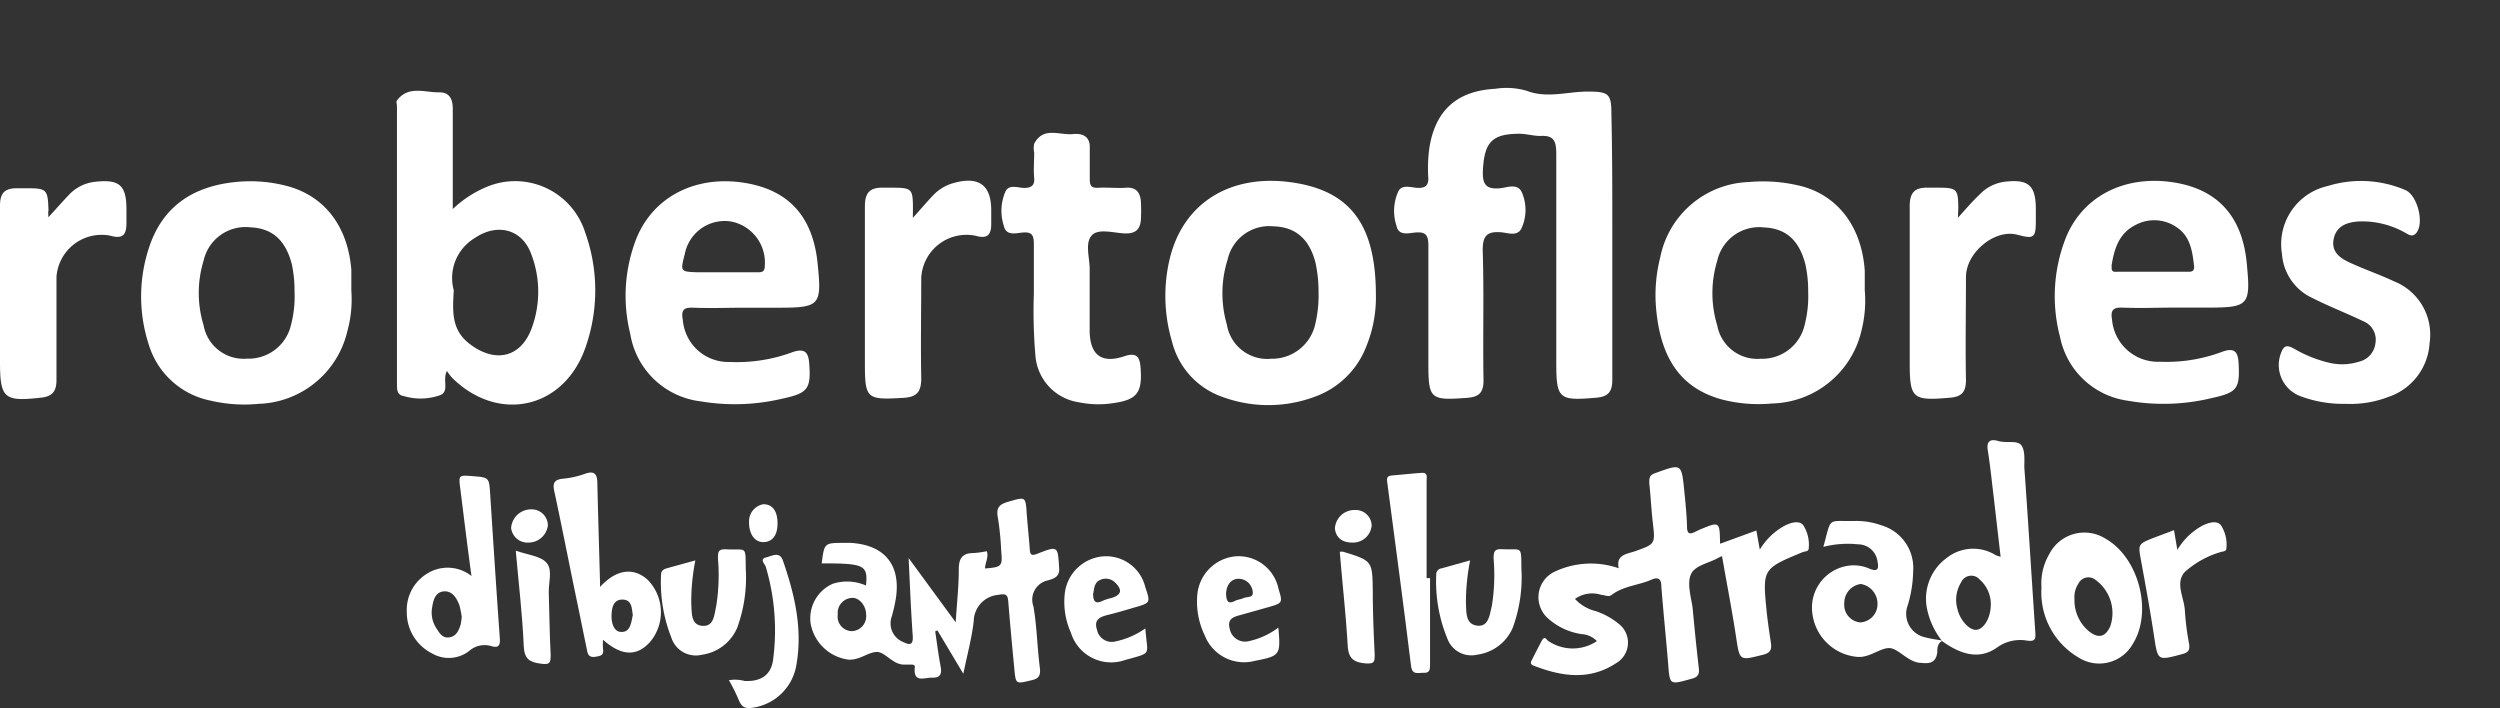
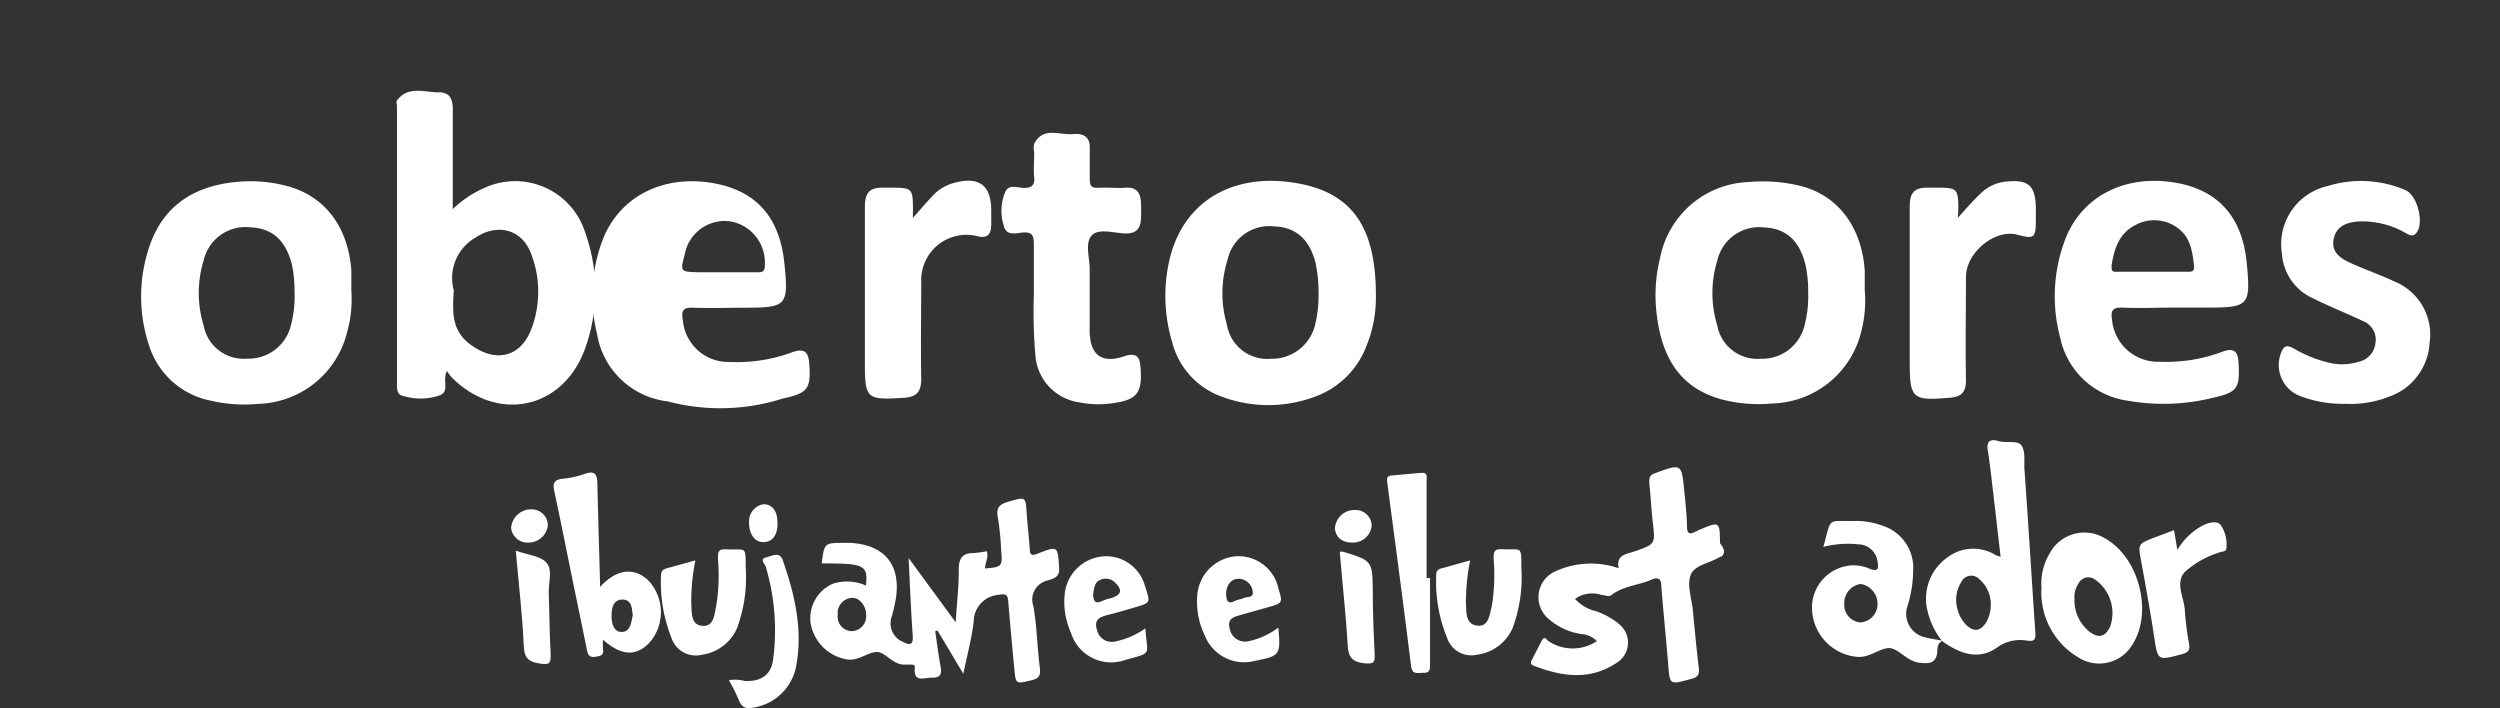
<svg xmlns="http://www.w3.org/2000/svg" viewBox="0 0 225.78 63.95">
  <rect x="0" y="0" width="225.78" height="63.95" fill="#333333" stroke="none" />
  <defs>
    <style>.cls-1{fill:#fff;}</style>
  </defs>
  <g id="Capa_2" data-name="Capa 2">
    <g id="Capa_1-2" data-name="Capa 1">
-       <path class="cls-1" d="M145.61,22.13c0,4.06,0,8.13,0,12.19,0,1.13-.44,1.52-1.48,1.6-3.37.29-3.58.11-3.58-3.25,0-6.23,0-12.46,0-18.69,0-1.1-.11-1.79-1.43-1.7-.62,0-1.25-.19-1.88-.2-2.46,0-3.17.74-3.31,3.2-.08,1.31.2,1.88,1.64,1.71.62-.08,1.55-.47,1.91.47a4,4,0,0,1-.07,3.16c-.35.73-1.15.44-1.72.37-1.36-.14-1.82.25-1.78,1.72.12,3.88,0,7.76.07,11.65,0,1.16-.47,1.49-1.48,1.57-3.34.25-3.5.12-3.5-3.16,0-3.53,0-7.05,0-10.57,0-.93-.2-1.29-1.18-1.2-.61.05-1.51.33-1.7-.61a4.26,4.26,0,0,1,.19-3.16c.38-.61,1.18-.27,1.78-.26s.94-.2.9-.92a13.56,13.56,0,0,1,.1-2.7c.54-3.4,2.5-5.14,5.94-5.33a6.53,6.53,0,0,1,2.82.17c1.87.73,3.73.07,5.59.08s2.09.2,2.09,2.07C145.62,14.27,145.61,18.2,145.61,22.13Z" />
      <path class="cls-1" d="M52.85,21a6.63,6.63,0,0,0-8.62-4.23,9.94,9.94,0,0,0-3.34,2.11V17.28c0-2.48,0-5,0-7.46,0-1-.39-1.51-1.29-1.48-1.28,0-2.73-.62-3.75.73-.09.11,0,.35,0,.53q0,12.53,0,25.07c0,.48,0,1,.58,1.09a5.31,5.31,0,0,0,3.32-.07c.87-.37.18-1.33.61-2.19a4.88,4.88,0,0,0,.49.64C45.06,38.27,51,36.9,52.9,31.31A15.48,15.48,0,0,0,52.85,21ZM48,29.69c-1,2.63-3.28,3.09-5.52,1.42-1.73-1.28-1.61-2.95-1.5-4.89a4.21,4.21,0,0,1,1.91-4.73c2-1.35,4.24-.83,5.08,1.44A9.49,9.49,0,0,1,48,29.69Z" />
      <path class="cls-1" d="M93.71,50c-.5.2-.68.16-.71-.4-.07-1-.19-2.1-.27-3.15-.11-1.64-.09-1.59-1.66-1.14-.81.23-1.13.53-.95,1.44a25.48,25.48,0,0,1,.3,3c.13,1.39.06,1.47-1.46,1.59,0-.51.35-1,.16-1.56a8.86,8.86,0,0,1-1.23.17c-1,0-1.31.51-1.3,1.5,0,1.51-.17,3-.28,4.75l-4.25-5.8c.12,2.5.21,4.78.37,7,.06.88-.26.88-.89.57a1.81,1.81,0,0,1-1-2.3,15.53,15.53,0,0,0,.37-1.64c.45-3-1-4.81-4.07-5h-.63c-1.75,0-1.77,0-2,1.85,3.87,0,4.18.15,4,2a4.23,4.23,0,0,0-3-.16,3.41,3.41,0,0,0-2,3.59,4,4,0,0,0,3.39,3.26c1,.08,1.77-.65,2.55-.69s1.43,1.12,2.46,1.14h.63c.18,0,.41,0,.38.24-.16,1.47.88.92,1.58.94s.88-.31.75-1c-.2-1.06-.33-2.12-.49-3.18l.2-.09L87,60.85c.36-1.75.77-3.25.94-4.77a2.42,2.42,0,0,1,2.24-2.36c.69-.13.83,0,.88.62.16,2,.35,4,.54,6,.14,1.49.13,1.43,1.54,1.1.71-.16.85-.44.77-1.14-.24-1.84-.26-3.72-.58-5.54a1.78,1.78,0,0,1,1.33-2.35c.41-.14,1-.24,1-1C95.53,49.3,95.58,49.27,93.71,50Zm-16.8,7a1.31,1.31,0,0,1-1.25-1.5A1.36,1.36,0,0,1,76.89,54c.68-.09,1.33.7,1.33,1.48A1.35,1.35,0,0,1,76.91,57Z" />
      <path class="cls-1" d="M116.86,16.5c-5.68-.89-10.06,1.8-11.25,7a14.46,14.46,0,0,0,.24,7.36,7.1,7.1,0,0,0,4.59,5,12,12,0,0,0,8.22,0,7.82,7.82,0,0,0,4.77-4.67,11.61,11.61,0,0,0,.83-4.52C124.26,20.35,122,17.3,116.86,16.5Zm1.94,12.7a4,4,0,0,1-4,3.2,3.7,3.7,0,0,1-4-3.09,10.12,10.12,0,0,1,.07-5.87,3.85,3.85,0,0,1,4.14-3c2,.06,3.22,1.14,3.78,3.22a12.22,12.22,0,0,1,.29,2.68A11.18,11.18,0,0,1,118.8,29.2Z" />
      <path class="cls-1" d="M168.41,26.21c0-.58,0-1.17,0-1.76-.28-4.09-2.57-7-6.16-7.74a14.18,14.18,0,0,0-4.31-.27,8.45,8.45,0,0,0-8,6.8,13.8,13.8,0,0,0-.39,4.43c.37,4.71,2.26,7.38,5.93,8.4a13.21,13.21,0,0,0,4.56.37,8.5,8.5,0,0,0,8.08-6.61A11,11,0,0,0,168.41,26.21ZM163,29.27a3.94,3.94,0,0,1-4,3.13,3.68,3.68,0,0,1-3.91-3,10,10,0,0,1,0-5.86,3.88,3.88,0,0,1,4.23-3c2,.09,3.16,1.18,3.72,3.3a11,11,0,0,1,.26,2.51A10.38,10.38,0,0,1,163,29.27Z" />
      <path class="cls-1" d="M31.73,26.26c0-.63,0-1.26,0-1.89-.32-4-2.49-6.77-6-7.62a13,13,0,0,0-4.57-.3c-3.78.41-6.53,2.23-7.73,6a14,14,0,0,0,0,8.65,7.33,7.33,0,0,0,5.63,5.09,13.29,13.29,0,0,0,4.31.28,8.5,8.5,0,0,0,8-6.56A10.76,10.76,0,0,0,31.73,26.26Zm-5.43,3a3.93,3.93,0,0,1-4,3.13,3.67,3.67,0,0,1-3.91-3,10,10,0,0,1,0-5.86,3.88,3.88,0,0,1,4.23-3c2,.09,3.16,1.18,3.73,3.3a11.55,11.55,0,0,1,.25,2.5A10.07,10.07,0,0,1,26.3,29.27Z" />
-       <path class="cls-1" d="M62.67,27.79c1.54.06,3.08,0,4.61,0h3c3.78,0,3.95-.2,3.56-4-.43-4.26-2.64-6.67-6.68-7.29-4.36-.67-8.14,1.27-9.67,5a14.22,14.22,0,0,0-.57,8.65,7.32,7.32,0,0,0,6.38,6.1A18.58,18.58,0,0,0,70.67,36c2.32-.5,2.58-.89,2.41-3.21-.08-1-.43-1.34-1.47-1a14.41,14.41,0,0,1-5.71.9,4.12,4.12,0,0,1-4.23-3.77C61.48,27.93,61.8,27.75,62.67,27.79Zm-.82-4.87A3.67,3.67,0,0,1,66,20a3.77,3.77,0,0,1,3.07,4c0,.52-.23.6-.64.59h-5.4C61.43,24.54,61.43,24.54,61.85,22.92Z" />
+       <path class="cls-1" d="M62.67,27.79c1.54.06,3.08,0,4.61,0c3.78,0,3.95-.2,3.56-4-.43-4.26-2.64-6.67-6.68-7.29-4.36-.67-8.14,1.27-9.67,5a14.22,14.22,0,0,0-.57,8.65,7.32,7.32,0,0,0,6.38,6.1A18.58,18.58,0,0,0,70.67,36c2.32-.5,2.58-.89,2.41-3.21-.08-1-.43-1.34-1.47-1a14.41,14.41,0,0,1-5.71.9,4.12,4.12,0,0,1-4.23-3.77C61.48,27.93,61.8,27.75,62.67,27.79Zm-.82-4.87A3.67,3.67,0,0,1,66,20a3.77,3.77,0,0,1,3.07,4c0,.52-.23.6-.64.59h-5.4C61.43,24.54,61.43,24.54,61.85,22.92Z" />
      <path class="cls-1" d="M191.69,27.78c1.58.07,3.16,0,4.75,0h2.84c3.86,0,4-.18,3.62-4.1-.43-4.22-2.7-6.65-6.74-7.23-4.33-.62-8.06,1.28-9.58,5a14.43,14.43,0,0,0-.53,9,7.24,7.24,0,0,0,6.12,5.74,18.49,18.49,0,0,0,7.66-.26c2.23-.49,2.47-.86,2.34-3.14-.06-1.11-.44-1.41-1.53-1a14.33,14.33,0,0,1-5.58.88,4.16,4.16,0,0,1-4.32-3.83C190.59,28,190.86,27.75,191.69,27.78Zm-1-3.73c.24-1.55.66-3,2.23-3.76a3.55,3.55,0,0,1,3.71.27c1.19.82,1.37,2.15,1.52,3.46.06.59-.35.52-.7.52h-3.1c-1,0-2,0-3,0C191.1,24.53,190.62,24.69,190.72,24.05Z" />
      <path class="cls-1" d="M155.52,50.23a2.36,2.36,0,0,0-.28.12c-.87.51-2.17.69-2.53,1.52s0,2,.15,3c.17,1.82.35,3.63.56,5.44.08.6-.09.86-.68,1-2,.55-1.93.57-2.09-1.42-.19-2.3-.43-4.61-.61-6.91,0-.67-.25-.91-.89-.63-1.18.52-2.53.56-3.6,1.38-.28.22-.61,0-.91,0a2.68,2.68,0,0,0-2.4.36,3.78,3.78,0,0,0,1.9,1.11,6.62,6.62,0,0,1,2.09,1.17,2.14,2.14,0,0,1-.24,3.5c-2.42,1.61-4.93,1.23-7.45.26-.23-.08-.36-.2-.23-.46.3-.59.6-1.18.91-1.77s.46-.06.63,0a3.93,3.93,0,0,0,4.37,0,2.07,2.07,0,0,0-1.36-.63,5.77,5.77,0,0,1-3.17-1.53,2.55,2.55,0,0,1,.69-4.1,7.67,7.67,0,0,1,5.81-.32c-.27-1.24.74-1.28,1.48-1.54,1.83-.65,1.82-.64,1.6-2.59-.14-1.18-.19-2.37-.32-3.56,0-.48,0-.72.56-.91,2.36-.85,2.35-.88,2.6,1.61.11,1.08.22,2.16.25,3.25,0,.65.26.7.75.44l.38-.18c1.82-.76,1.82-.76,1.85,1.22C155.61,49.45,155.89,49.79,155.52,50.23Z" />
      <path class="cls-1" d="M93.37,26.53c0-1.66,0-3.06,0-4.46,0-.8-.14-1.14-1-1.07-.61.05-1.5.34-1.71-.6a4.36,4.36,0,0,1,.17-3.16c.35-.6,1.09-.28,1.64-.27s1-.14.93-.89,0-1.53,0-2.3a1.92,1.92,0,0,1,0-.8c.82-1.58,2.3-.75,3.5-.87.76-.08,1.56.13,1.52,1.25,0,.94,0,1.89,0,2.84,0,.6.17.79.77.76.81-.05,1.63.05,2.43,0,1-.1,1.38.44,1.42,1.33a14.79,14.79,0,0,1,0,1.49c-.05.92-.47,1.34-1.47,1.3s-2.41-.49-3,.21-.16,2-.16,3c0,1.9,0,3.79,0,5.69.06,2.1,1.1,2.87,3.11,2.2,1.18-.4,1.42.09,1.49,1.07.16,2.21-.31,2.86-2.49,3.16a8.69,8.69,0,0,1-3.09-.08,4.61,4.61,0,0,1-3.92-4.23A46.39,46.39,0,0,1,93.37,26.53Z" />
      <path class="cls-1" d="M211.84,36.47a10.91,10.91,0,0,1-4.11-.7,3,3,0,0,1-1.68-4c.29-.74.71-.5,1.17-.26a11.45,11.45,0,0,0,3.13,1.25,5,5,0,0,0,2.67-.09A1.93,1.93,0,0,0,214.53,31a1.8,1.8,0,0,0-1.12-2c-1.5-.72-3.06-1.32-4.54-2.07a4.74,4.74,0,0,1-2.78-4,5.38,5.38,0,0,1,4.13-6.13,10.16,10.16,0,0,1,7,.36c1.11.46,1.74,3,1,3.88-.39.45-.75.1-1.09-.07A7.89,7.89,0,0,0,213,20c-1.05.08-2,.4-2.24,1.58s.59,1.74,1.48,2.15c1.31.6,2.68,1.07,4,1.69a5.17,5.17,0,0,1,3.18,5.57,5.46,5.46,0,0,1-3.73,4.86A9.46,9.46,0,0,1,211.84,36.47Z" />
      <path class="cls-1" d="M183.82,57.2c-.34-5-.64-10-1-15,0-.69.08-1.54-.28-2s-1.38-.16-2.07-.37-1.09,0-.95.83c.22,1.38.36,2.78.53,4.17.21,1.79.41,3.58.63,5.45a3.33,3.33,0,0,1-.44-.14,3.84,3.84,0,0,0-4.35.19A4.56,4.56,0,0,0,174,54.8a6.89,6.89,0,0,0,1.41,3.11h0c1.54,1.1,3.25,1.76,4.93.58a3.57,3.57,0,0,1,2.75-.63C183.68,57.93,183.86,57.81,183.82,57.2Zm-5.32-.32c-.65.06-1.49-.88-1.72-1.88a3,3,0,0,1,.34-2.42,1,1,0,0,1,1.67-.24,2.94,2.94,0,0,1,1,2.35C179.77,55.79,179.18,56.81,178.5,56.88Z" />
      <path class="cls-1" d="M172.28,54.7a11,11,0,0,0,.5-3.11,4,4,0,0,0-2.88-4.15,6.63,6.63,0,0,0-2.37-.39c-2.57.06-2.09-.44-2.86,2.34a8.86,8.86,0,0,1,3.15-.23,1.77,1.77,0,0,1,1.74,1.54c.11.57.11,1-.72.66a3.53,3.53,0,0,0-2.27-.2,3.82,3.82,0,0,0-2.9,4.17,4.48,4.48,0,0,0,4.15,4c1.06.05,2-.82,2.81-.8s1.62,1.21,2.73,1.33h.1c.75.09,1.36.05,1.5-.93,0-.35,0-.85.49-1.07-.51-.1-1-.15-1.53-.29A2.17,2.17,0,0,1,172.28,54.7ZM168,56.21a1.59,1.59,0,0,1-1.44-1.73,1.73,1.73,0,0,1,1.48-1.74,1.8,1.8,0,0,1,1.52,1.72A1.65,1.65,0,0,1,168,56.21Z" />
      <polygon class="cls-1" points="225.78 0.01 225.77 0 225.77 0 225.78 0.01" />
-       <path class="cls-1" d="M4.37,19.62c.74-.8,1.32-1.47,1.94-2.11a3.75,3.75,0,0,1,2.27-1.09c2.22-.25,2.84.31,2.84,2.51,0,.41,0,.81,0,1.22,0,1.07-.34,1.46-1.48,1.13A4.09,4.09,0,0,0,5.1,25c0,3.12,0,6.23,0,9.34,0,1-.38,1.46-1.36,1.57C.38,36.29,0,36,0,32.67c0-4.7,0-9.39,0-14.09C0,17.36.48,17,1.57,17h.81c1.85,0,1.94.1,2,2C4.34,19.12,4.36,19.29,4.37,19.62Z" />
      <path class="cls-1" d="M82.44,19.68c.72-.8,1.26-1.44,1.84-2.05a4,4,0,0,1,1.84-1.1c2.28-.64,3.41.18,3.4,2.49,0,.41,0,.82,0,1.22,0,1-.38,1.35-1.42,1.05A4.09,4.09,0,0,0,83.2,25.1c0,3-.06,6,0,9.07,0,1.25-.43,1.69-1.6,1.76-3.36.2-3.49.1-3.49-3.22,0-4.69,0-9.39,0-14.08,0-1.29.51-1.71,1.66-1.68h.81c1.77,0,1.86.11,1.87,1.81Z" />
      <path class="cls-1" d="M176.82,19.67c.75-.83,1.33-1.51,2-2.14A3.77,3.77,0,0,1,181,16.42c2.2-.27,2.86.31,2.86,2.49,0,.31,0,.63,0,.94,0,1.67-.15,1.75-1.71,1.34-2-.51-4.58,1.61-4.6,3.8,0,3.11-.06,6.23,0,9.34,0,1.14-.45,1.51-1.47,1.59-3.37.29-3.61.09-3.61-3.23,0-4.69,0-9.39,0-14.08,0-1.31.54-1.69,1.67-1.66H175c1.74,0,1.84.12,1.86,1.83Z" />
      <path class="cls-1" d="M58.51,52.38c-1.27-1.16-2.83-1-4.32.63,0-.18,0-.31,0-.43-.08-2.94-.17-5.88-.24-8.82,0-.79-.13-1.35-1.17-.95a8.31,8.31,0,0,1-2,.43c-.76.09-.87.44-.72,1.13.59,2.73,1.13,5.47,1.69,8.22.42,2,.85,4.11,1.27,6.17.09.46.28.63.78.55s.74-.16.66-.69a5.72,5.72,0,0,1,0-.84c1.7,1.5,3.08,1.52,4.28.16A4.18,4.18,0,0,0,58.51,52.38Zm-2.4,4.69c-.68,0-.89-.81-.88-1.46s.13-1.48,1-1.46.82.83.92,1.39C57,56.27,56.92,57.1,56.11,57.07Z" />
      <path class="cls-1" d="M190.12,48.63a3.56,3.56,0,0,0-5.05,1.42,5.21,5.21,0,0,0-.7,3,6.82,6.82,0,0,0,3.36,6.34,3.48,3.48,0,0,0,4.86-1.19C194.45,55.29,193.18,50.34,190.12,48.63Zm.47,7.91c-.44,1-1.06,1.14-1.9.5a3.63,3.63,0,0,1-1.34-2.94,2.2,2.2,0,0,1,.36-1.4,1,1,0,0,1,1.44-.4A3.7,3.7,0,0,1,190.59,56.54Z" />
-       <path class="cls-1" d="M45.14,57.65c-.31-4.33-.59-8.66-.87-13-.1-1.53-.08-1.53-1.61-1.65-1.26-.1-1.25-.1-1.08,1.21.32,2.53.62,5.06,1,7.81a3.47,3.47,0,0,0-4-.22,3.83,3.83,0,0,0-1.84,3.46A4.13,4.13,0,0,0,39,59a3,3,0,0,0,3.37-.21,2.11,2.11,0,0,1,2-.44C45,58.54,45.19,58.32,45.14,57.65Zm-3.55-1.2c-.17.49-.36,1-1,1.11s-.92-.42-1.2-.85a2.58,2.58,0,0,1-.37-1.81c.1-.66.27-1.42,1.05-1.49s1.19.61,1.43,1.29a8.59,8.59,0,0,1,.2,1A5.4,5.4,0,0,1,41.59,56.45Z" />
      <path class="cls-1" d="M129.15,52.21c0,2.59,0,5.18,0,7.77,0,.47,0,.83-.63.78-.49,0-1,.22-1.09-.66-.68-5.53-1.42-11.05-2.15-16.57-.05-.34,0-.54.35-.58,1-.08,1.89-.19,2.83-.25.5,0,.38.4.38.68q0,4.41,0,8.83Z" />
-       <path class="cls-1" d="M155.52,50.23l-.18-1.12,3.28-1.2.31,1.73a5.94,5.94,0,0,1,2.15-2.11c.57-.31,1.35-.57,1.76-.12a3.25,3.25,0,0,1,.51,2.1c0,.33-.36.27-.56.36-3.61,1.5-3.62,1.5-3.24,5.36.1.94.24,1.87.38,2.81.09.58,0,.91-.7,1.09-2.16.54-2.11.59-2.45-1.66C156.41,55.05,155.94,52.64,155.52,50.23Z" />
      <path class="cls-1" d="M196.34,47.88l.3,1.78a5.94,5.94,0,0,1,2.16-2.13c.57-.31,1.36-.57,1.76-.12a3.19,3.19,0,0,1,.51,2.1c0,.33-.36.28-.56.36a8.39,8.39,0,0,0-3.19,1.78c-.91,1-.06,2.32,0,3.49a24.12,24.12,0,0,0,.38,3c.07.52,0,.78-.64.94-2.23.59-2.18.62-2.53-1.68s-.75-4.49-1.16-6.73c-.28-1.53-.31-1.53,1.16-2.11Z" />
      <path class="cls-1" d="M100.74,57.93a1.36,1.36,0,0,1-1.67-1.06c-.3-.91.26-1.16,1-1.34s1.62-.44,2.43-.68c1.41-.41,1.41-.41.93-1.84a3.64,3.64,0,0,0-3.85-2.76,3.8,3.8,0,0,0-3.4,3.21,6.79,6.79,0,0,0,.54,3.69,3.8,3.8,0,0,0,4.88,2.46c2.56-.72,2-.36,1.84-2.86A7.24,7.24,0,0,1,100.74,57.93Zm-2-4.34c.07-.44.1-1,.61-1.21a1.19,1.19,0,0,1,1.36.23c.68.68.58,1.11-.34,1.4a4.27,4.27,0,0,0-.79.25C98.83,54.63,98.73,54.19,98.72,53.59Z" />
      <path class="cls-1" d="M112.11,55.52l2.42-.68c1.32-.38,1.32-.39.93-1.68a3.68,3.68,0,0,0-3.95-2.91,3.82,3.82,0,0,0-3.37,3.37,7,7,0,0,0,.67,3.78,3.81,3.81,0,0,0,4.53,2.28c2.27-.44,2.33-.52,2.11-3a6.82,6.82,0,0,1-2.65,1.22,1.41,1.41,0,0,1-1.74-1.11C110.8,55.85,111.45,55.7,112.11,55.52Zm-1.38-1.83c0-1,.62-1.6,1.48-1.37a1.3,1.3,0,0,1,.93,1.16c.06.53-.52.39-.82.53s-.55.13-.79.26C110.85,54.62,110.77,54.2,110.73,53.69Z" />
      <path class="cls-1" d="M62.8,50.61a18.94,18.94,0,0,0-.37,3.91c.06.81-.06,1.92,1,2s1.07-1,1.25-1.77a17.59,17.59,0,0,0,.16-4.29c0-.6,0-.89.76-.85,1.82.1,1.73-.4,1.75,1.72a13.23,13.23,0,0,1-.77,5.36,4.07,4.07,0,0,1-3.18,2.44,2.32,2.32,0,0,1-2.77-1.55,13.58,13.58,0,0,1-.93-5.65c0-.42.25-.53.57-.62Z" />
      <path class="cls-1" d="M132.77,50.61a19.62,19.62,0,0,0-.38,3.82c.05.82-.07,1.93,1,2.07s1.14-1,1.34-1.77a17.61,17.61,0,0,0,.16-4.29c0-.62.08-.88.77-.84,1.8.1,1.72-.41,1.74,1.74a13.21,13.21,0,0,1-.78,5.35,4.06,4.06,0,0,1-3.19,2.43,2.3,2.3,0,0,1-2.72-1.46,13.44,13.44,0,0,1-1-5.75.54.54,0,0,1,.48-.58Z" />
      <path class="cls-1" d="M65.83,61.43a3.33,3.33,0,0,1,1.42.07c1.49.07,2.42-.55,2.58-2a20.14,20.14,0,0,0-.67-8.31c-.08-.25-.59-.69,0-.84s1.25-.57,1.54.26c1.08,3.1,1.82,6.26,1.2,9.57A4.66,4.66,0,0,1,68,63.91c-.64.11-1,0-1.28-.69A16.22,16.22,0,0,0,65.83,61.43Z" />
      <path class="cls-1" d="M46.58,49.73c1.08.39,2.29.48,2.81,1.13s.15,1.74.17,2.65c.06,1.85.07,3.71.17,5.56,0,.72,0,1-.87.87-1-.13-1.51-.39-1.56-1.6C47.18,55.52,46.84,52.7,46.58,49.73Z" />
      <path class="cls-1" d="M121,49.83a2,2,0,0,1,.31,0c2.65.82,2.63.82,2.67,3.6,0,1.89.08,3.78.17,5.66,0,.66,0,.88-.83.82-1.13-.1-1.55-.48-1.61-1.67C121.55,55.49,121.23,52.71,121,49.83Z" />
      <path class="cls-1" d="M48,46a1.46,1.46,0,0,1,1.48,1.45A1.76,1.76,0,0,1,47.76,49a1.49,1.49,0,0,1-1.6-1.32A1.81,1.81,0,0,1,48,46Z" />
      <path class="cls-1" d="M123.88,47.43A1.69,1.69,0,0,1,122.1,49c-.8,0-1.45-.38-1.54-1.27a1.76,1.76,0,0,1,1.8-1.67A1.45,1.45,0,0,1,123.88,47.43Z" />
      <path class="cls-1" d="M70.22,47.3c0,1.06-.49,1.67-1.31,1.66s-1.27-.84-1.26-1.77a1.57,1.57,0,0,1,1.27-1.65C69.76,45.52,70.23,46.16,70.22,47.3Z" />
    </g>
  </g>
</svg>